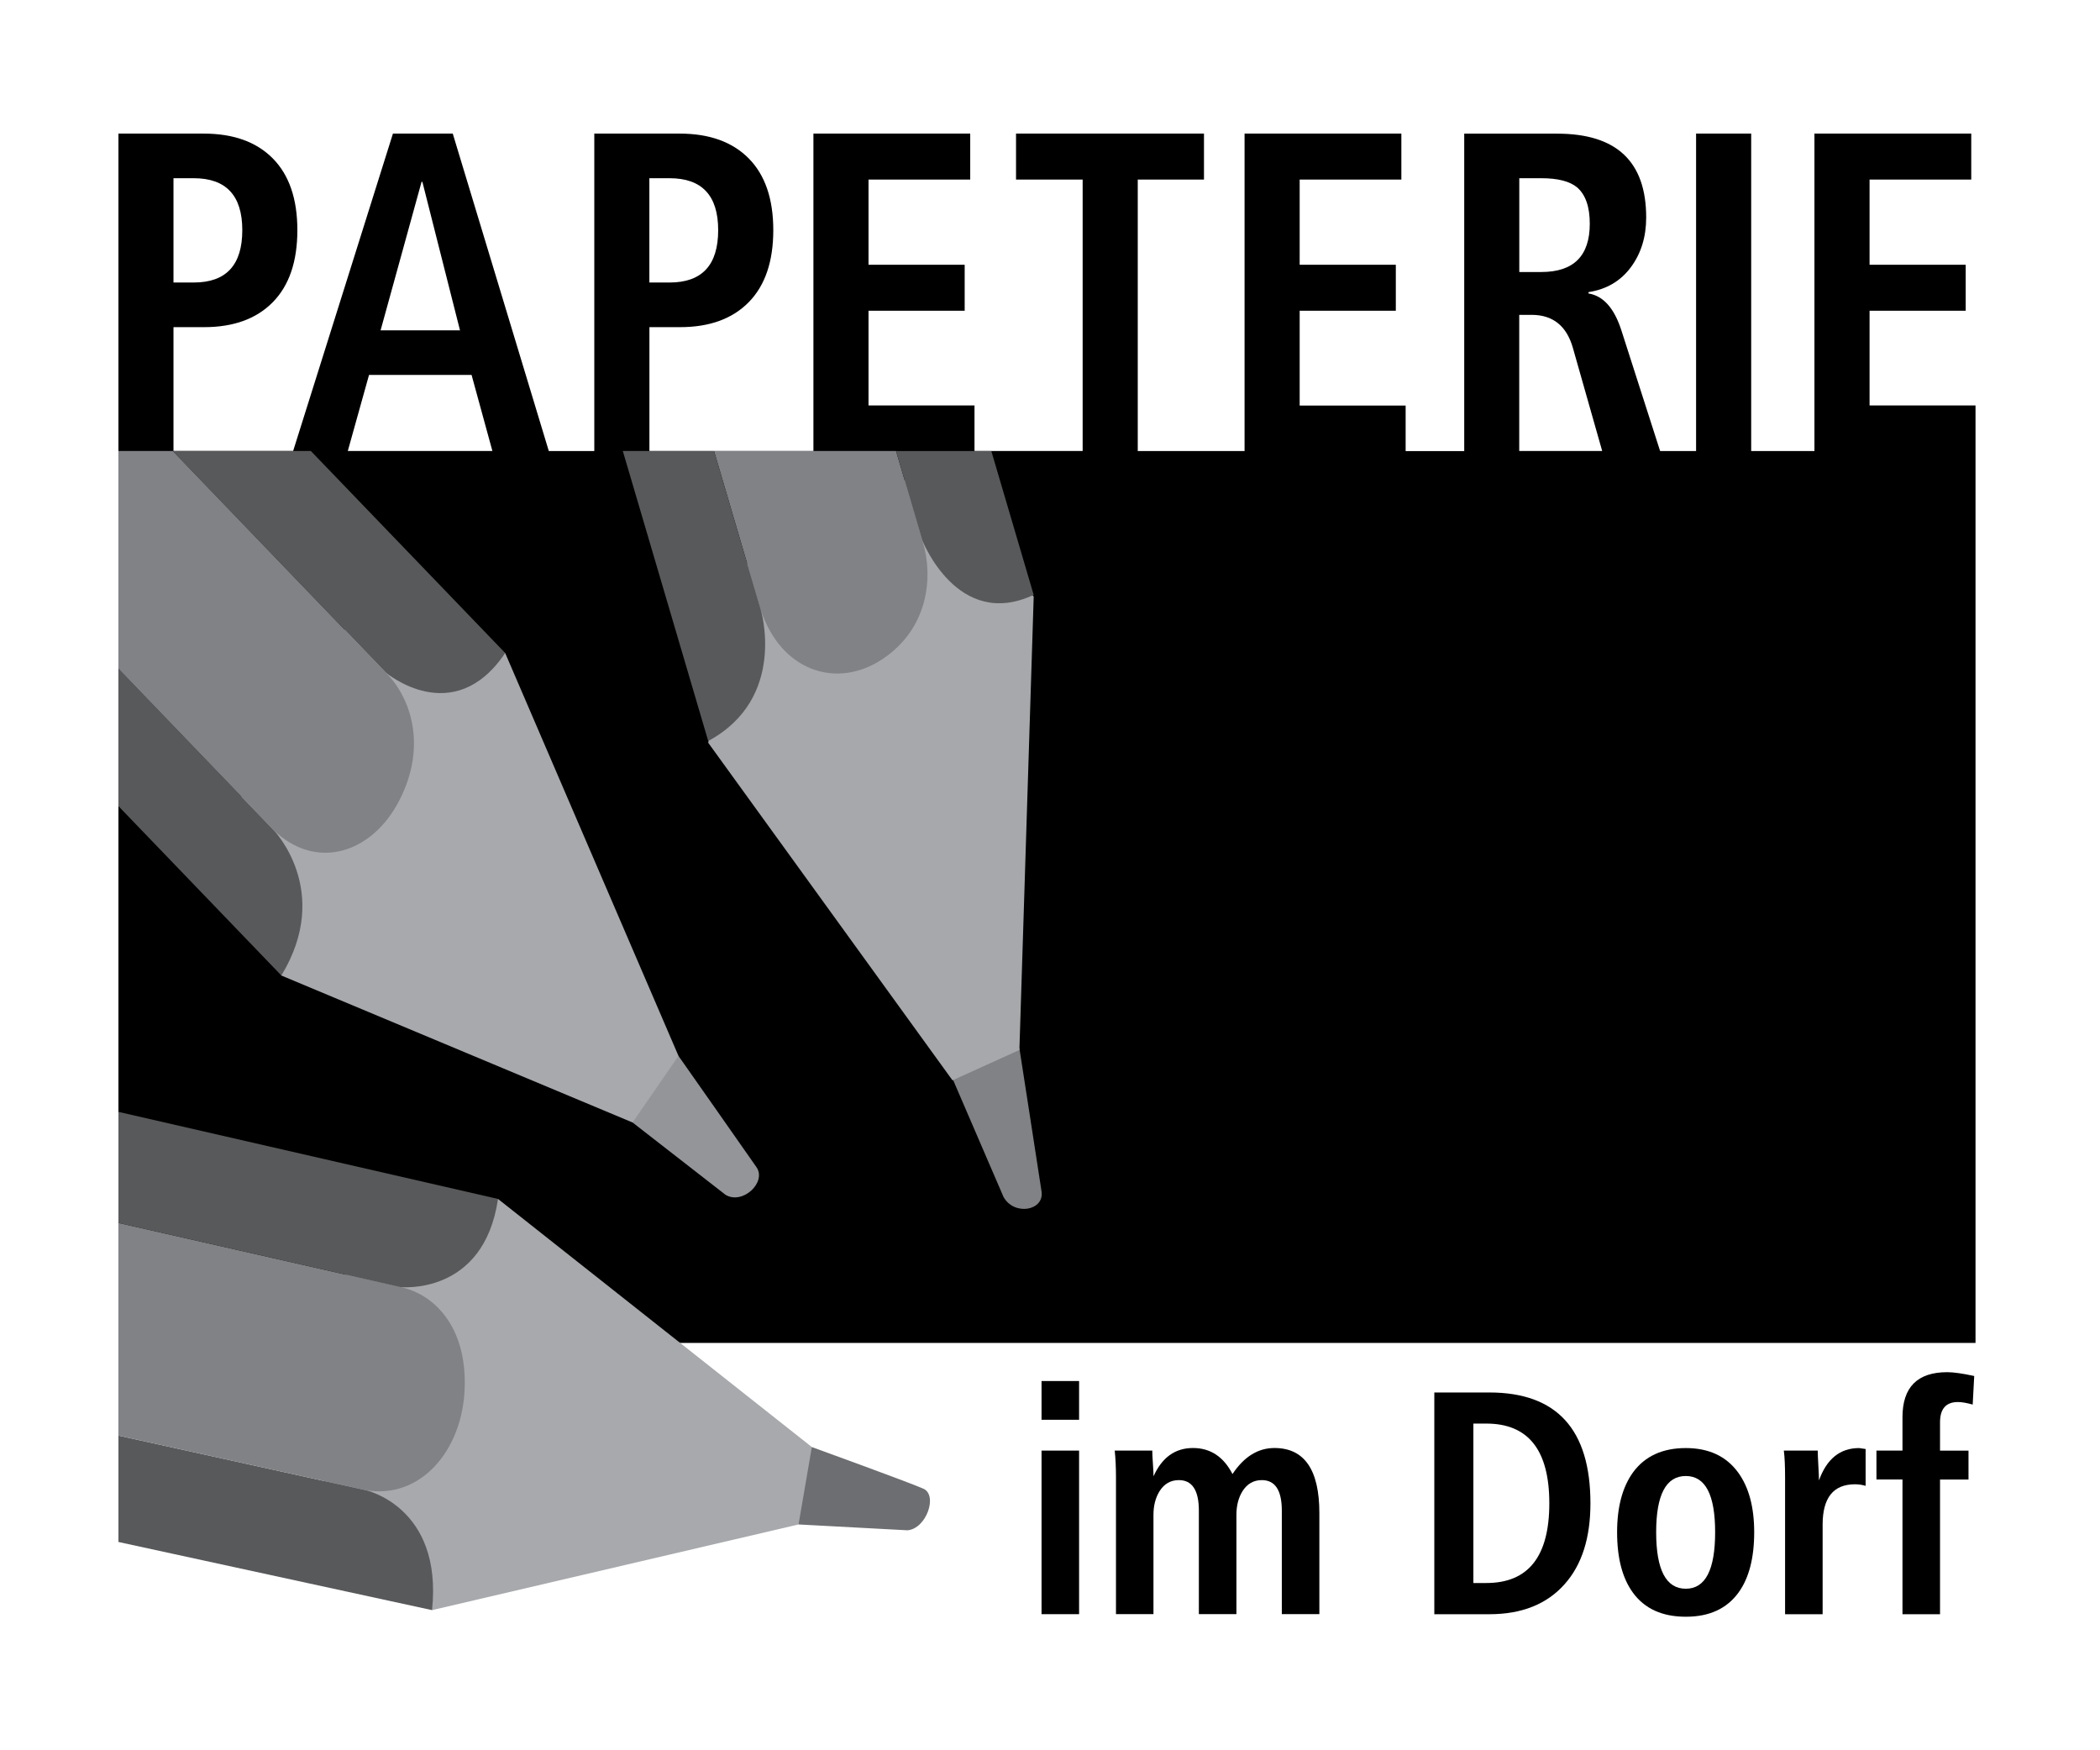
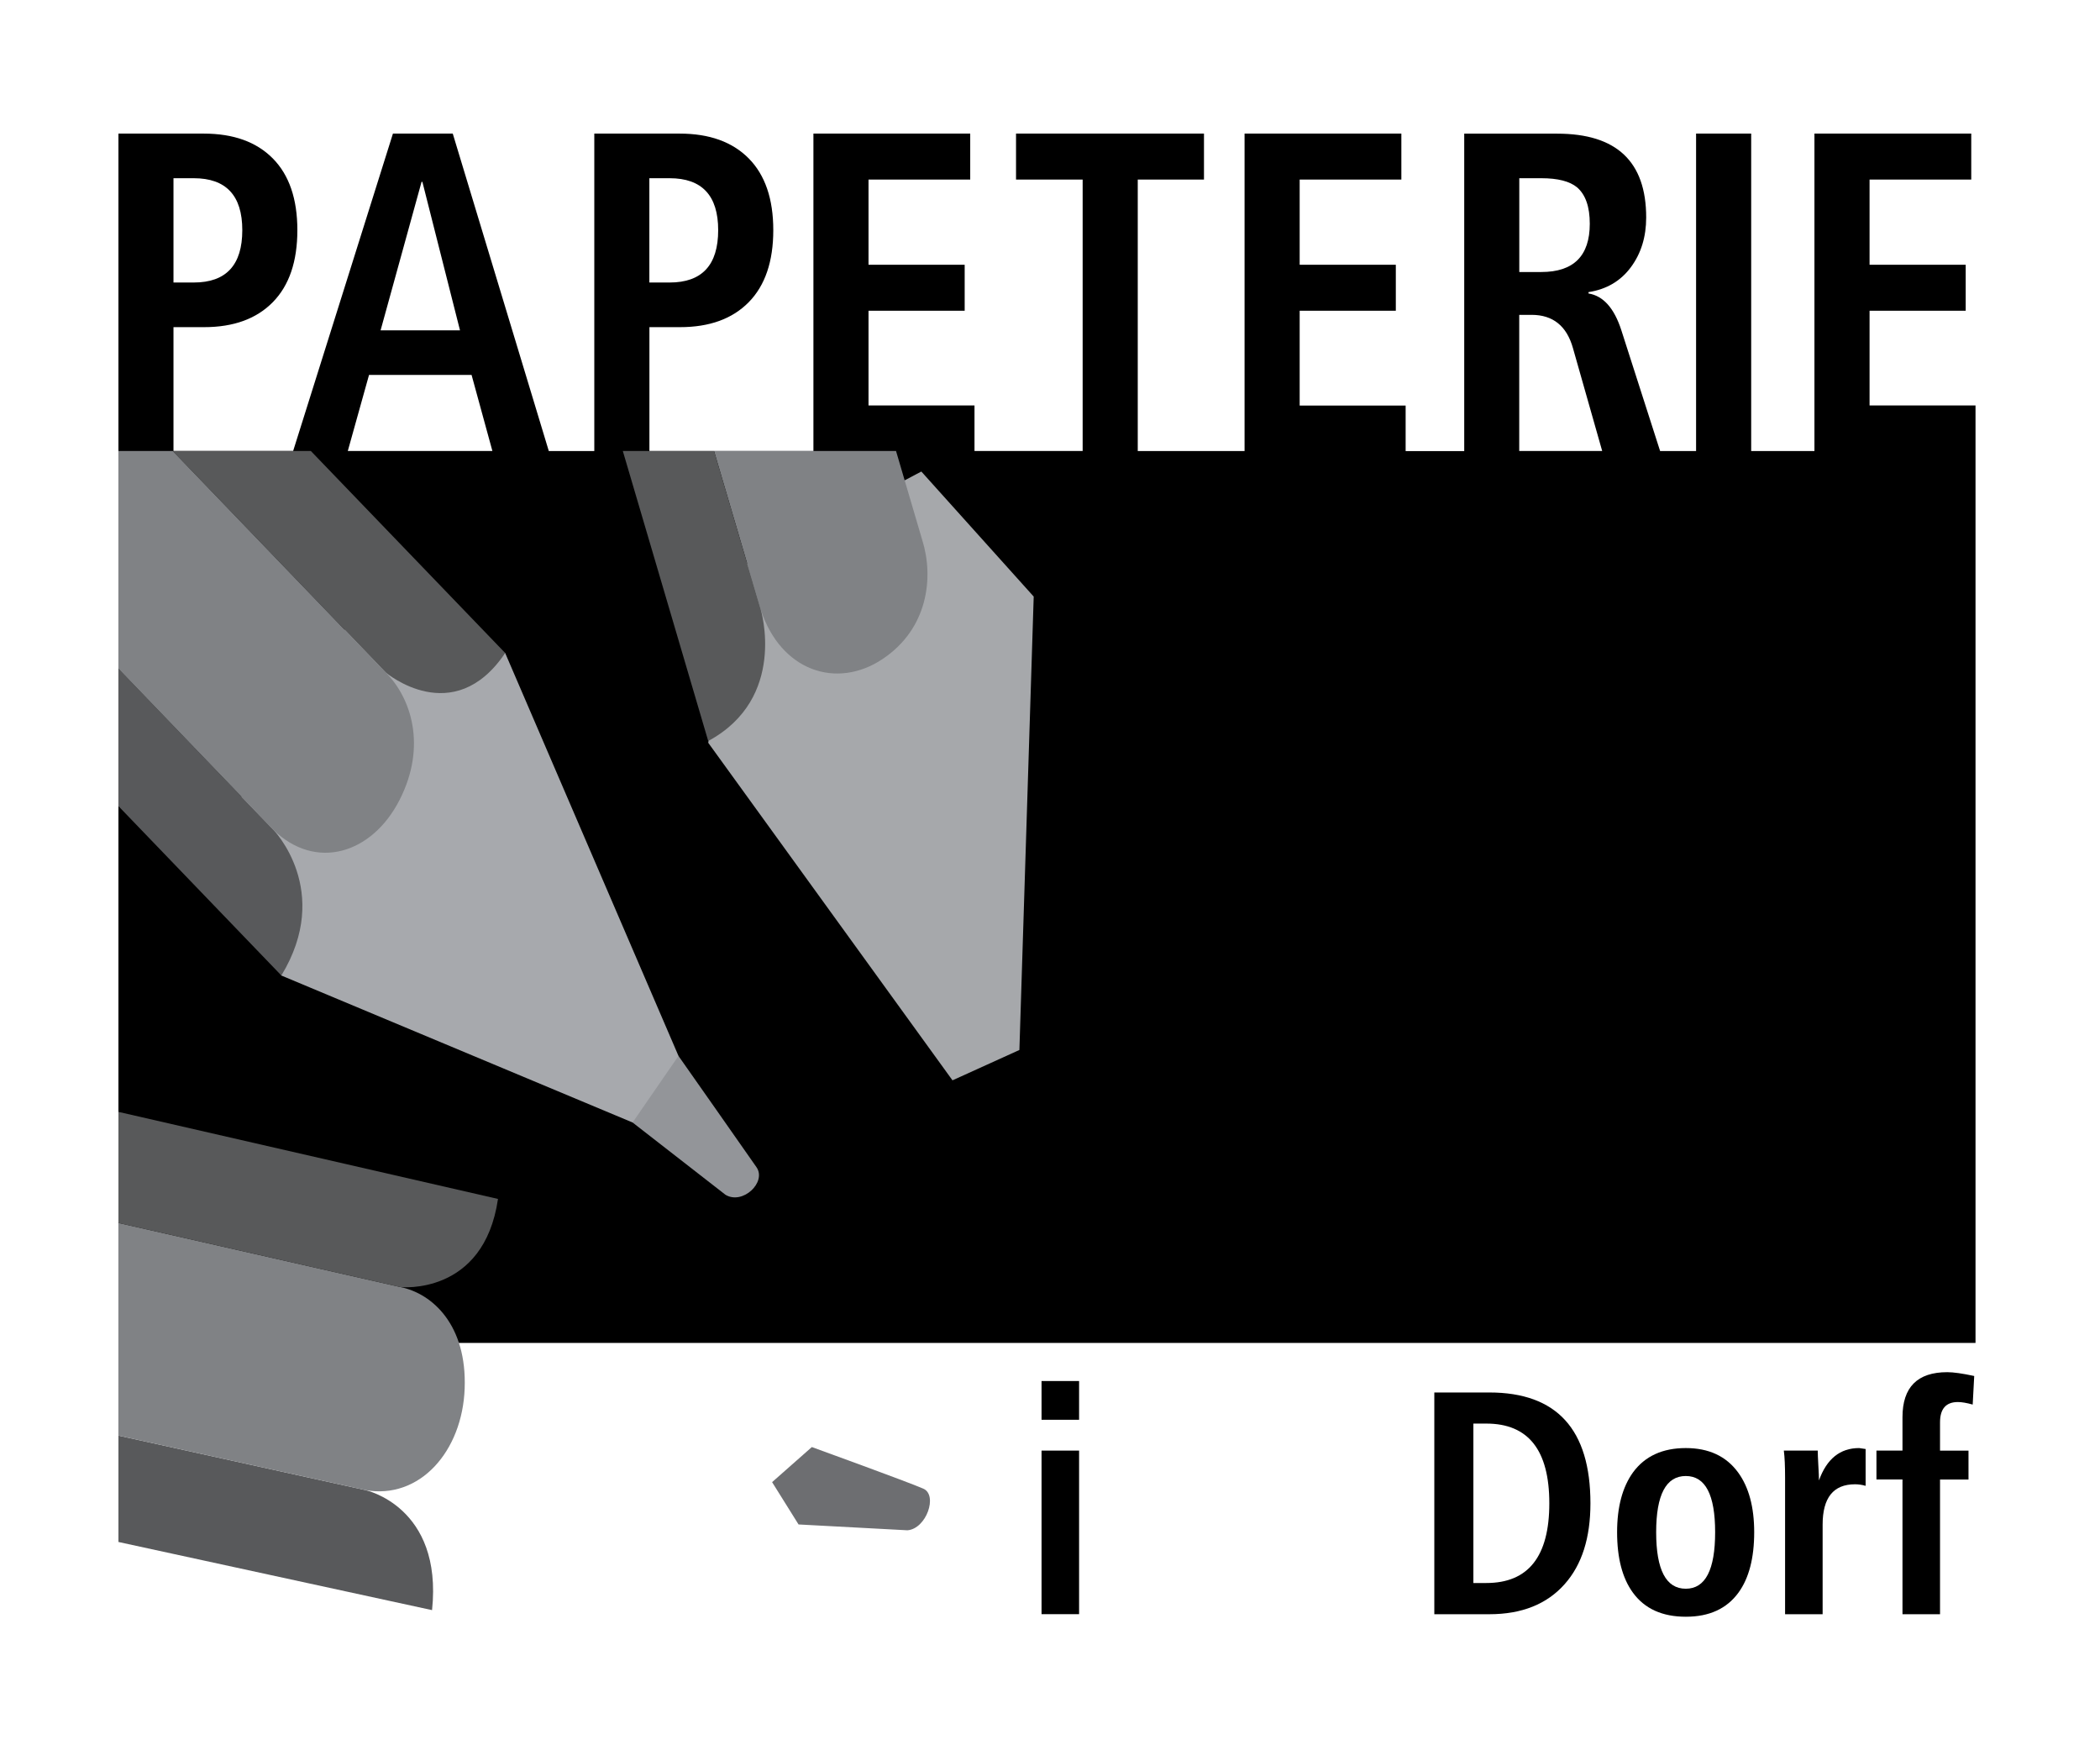
<svg xmlns="http://www.w3.org/2000/svg" width="108" height="90" viewBox="0 0 108 90" fill="none">
  <path d="M96.149 20.848V15.979H101.093V13.615H96.149V9.234H101.379V6.87H93.314V23.192H90.061V6.87H87.227V23.192H85.377L83.385 16.986C83.018 15.846 82.456 15.214 81.694 15.09V15.021C82.617 14.879 83.342 14.455 83.87 13.745C84.398 13.035 84.661 12.181 84.661 11.182C84.661 8.31 83.137 6.873 80.092 6.873H75.303V23.195H72.29V20.854H66.84V15.979H71.785V13.615H66.84V9.234H72.07V6.87H64.006V23.192H58.513V9.234H61.919V6.87H52.253V9.234H55.679V23.189H50.117V20.848H44.667V15.979H49.612V13.615H44.667V9.234H49.897V6.87H41.833V23.192H33.399V16.822H34.975C36.493 16.822 37.671 16.392 38.511 15.534C39.35 14.677 39.769 13.442 39.769 11.834C39.769 10.226 39.348 8.997 38.505 8.145C37.662 7.294 36.479 6.87 34.957 6.87H30.564V23.192H28.224L23.285 6.87H20.208L15.076 23.189H8.922V16.822H10.498C12.017 16.822 13.194 16.392 14.034 15.534C14.874 14.677 15.293 13.442 15.293 11.834C15.293 10.226 14.871 8.997 14.028 8.145C13.185 7.294 12.002 6.87 10.481 6.87H6.091V23.192V23.215V69.054H101.598V23.212V23.189V20.848H96.149ZM33.396 9.164H34.438C36.1 9.164 36.935 10.053 36.935 11.834C36.935 13.63 36.103 14.527 34.438 14.527H33.396V9.164ZM8.922 9.164H9.964C11.627 9.164 12.461 10.053 12.461 11.834C12.461 13.63 11.63 14.527 9.964 14.527H8.922V9.164ZM78.135 9.164H79.269C80.115 9.164 80.724 9.32 81.105 9.632C81.541 10.007 81.76 10.631 81.76 11.505C81.76 13.159 80.929 13.987 79.269 13.987H78.135V9.164ZM78.135 16.19H78.77C79.864 16.19 80.574 16.761 80.894 17.898L82.398 23.189H78.132V16.19H78.135ZM21.68 9.352H21.723L23.657 16.986H19.573L21.68 9.352ZM18.979 19.278H24.252L25.323 23.189H17.887L18.979 19.278Z" fill="black" />
  <path d="M41.068 78.388L46.67 78.688C47.643 78.61 48.243 76.879 47.484 76.547C46.725 76.212 41.752 74.408 41.752 74.408L39.708 76.212L41.068 78.388Z" fill="#6D6E71" />
-   <path d="M25.612 61.65L41.752 74.408L41.068 78.388L22.22 82.793L16.531 77.003L17.937 64.395L25.612 61.65Z" fill="#A7A9AC" />
-   <path d="M48.985 55.459L51.609 61.546C52.16 62.536 53.713 62.253 53.566 61.269C53.419 60.285 52.426 53.9 52.426 53.9L49.86 52.876L48.985 55.459Z" fill="#808285" />
  <path d="M32.533 57.719L37.312 61.437C38.199 61.968 39.437 60.787 38.906 60.019C38.375 59.252 34.891 54.293 34.891 54.293L32.235 54.942L32.533 57.719Z" fill="#939599" />
  <path d="M53.565 73.005V71.013H55.496V73.005H53.565ZM53.565 83.001V74.59H55.496V83.001H53.565Z" fill="black" />
-   <path d="M57.393 83.001V75.961C57.393 75.462 57.372 75.003 57.329 74.59H59.26C59.26 74.743 59.272 74.962 59.292 75.251C59.312 75.539 59.324 75.759 59.324 75.912C59.759 74.942 60.438 74.457 61.353 74.457C62.248 74.457 62.926 74.904 63.385 75.796C63.979 74.904 64.698 74.457 65.541 74.457C67.082 74.457 67.853 75.574 67.853 77.805V82.998H65.922V77.678C65.922 76.63 65.578 76.108 64.894 76.108C64.47 76.108 64.138 76.299 63.898 76.68C63.691 77.017 63.587 77.421 63.587 77.892V82.998H61.656V77.678C61.656 76.63 61.312 76.108 60.628 76.108C60.204 76.108 59.872 76.299 59.632 76.68C59.425 77.017 59.321 77.421 59.321 77.892V82.998H57.393V83.001Z" fill="black" />
  <path d="M73.765 83.001V71.602H76.596C80.063 71.602 81.794 73.502 81.794 77.303C81.794 79.078 81.353 80.461 80.473 81.451C79.561 82.484 78.267 83.004 76.596 83.004H73.765V83.001ZM75.774 73.201V81.399H76.44C78.599 81.399 79.679 80.034 79.679 77.3C79.679 74.567 78.599 73.201 76.44 73.201H75.774Z" fill="black" />
  <path d="M83.165 78.787C83.165 77.49 83.439 76.463 83.99 75.701C84.603 74.873 85.506 74.46 86.698 74.46C87.881 74.46 88.779 74.878 89.391 75.718C89.939 76.469 90.216 77.493 90.216 78.789C90.216 80.117 89.945 81.153 89.408 81.892C88.805 82.721 87.904 83.133 86.701 83.133C85.486 83.133 84.579 82.721 83.976 81.892C83.436 81.15 83.165 80.117 83.165 78.787ZM85.174 78.787C85.174 80.723 85.682 81.693 86.698 81.693C87.705 81.693 88.207 80.723 88.207 78.787C88.207 76.858 87.705 75.897 86.698 75.897C85.682 75.897 85.174 76.861 85.174 78.787Z" fill="black" />
  <path d="M91.804 83.001V75.978C91.804 75.389 91.784 74.927 91.74 74.59H93.484C93.484 74.743 93.495 74.997 93.515 75.358C93.536 75.715 93.547 75.972 93.547 76.125C93.945 75.014 94.635 74.46 95.614 74.46L95.946 74.509V76.402C95.758 76.347 95.576 76.322 95.4 76.322C94.289 76.322 93.735 77.014 93.735 78.397V83.004H91.804V83.001Z" fill="black" />
  <path d="M97.842 83.001V76.076H96.503V74.59H97.842V72.875C97.842 71.328 98.61 70.558 100.146 70.558C100.466 70.558 100.928 70.624 101.531 70.754L101.453 72.223C101.141 72.136 100.887 72.093 100.691 72.093C100.079 72.093 99.773 72.442 99.773 73.138V74.593H101.237V76.079H99.773V83.004H97.842V83.001Z" fill="black" />
  <path d="M25.98 33.577L34.894 54.296L32.533 57.719L14.47 50.162L11.99 41.665L18.306 31.453L25.98 33.577Z" fill="#A7A9AD" />
  <path d="M8.882 23.189L19.841 34.582C19.841 34.582 23.322 37.532 25.981 33.577L15.985 23.189H8.882Z" fill="#58595A" />
  <path d="M53.162 30.676L52.426 53.99L48.985 55.551L36.424 38.195L37.746 29.334L47.383 24.246L53.162 30.676Z" fill="#A6A8AB" />
  <path d="M14.057 42.666L6.088 34.383V41.448L14.47 50.16C17.125 45.795 14.057 42.666 14.057 42.666Z" fill="#58595B" />
  <path d="M8.882 23.189H6.088V34.386L14.057 42.669C16.242 44.794 19.134 43.908 20.549 41.134C21.966 38.36 21.137 35.881 19.841 34.582L8.882 23.189Z" fill="#808285" />
  <path d="M46.081 23.189H36.721L39.125 31.349C40.15 34.498 43.016 35.459 45.374 33.898C47.732 32.336 48.029 29.689 47.435 27.787L46.081 23.189Z" fill="#808285" />
-   <path d="M46.081 23.189L47.435 27.787C47.435 27.787 49.247 32.431 53.161 30.587L50.982 23.192H46.081V23.189Z" fill="#58595A" />
  <path d="M36.721 23.189H32.03L36.423 38.103C40.508 35.898 39.125 31.349 39.125 31.349L36.721 23.189Z" fill="#58595A" />
  <path d="M18.779 76.619L6.091 73.819V79.289L22.22 82.793C22.78 77.453 18.779 76.619 18.779 76.619Z" fill="#58595B" />
  <path d="M20.586 66.179L6.088 62.883V73.819L18.776 76.619C21.585 77.127 23.779 74.627 23.897 71.397C24.018 68.165 22.272 66.522 20.586 66.179Z" fill="#808285" />
  <path d="M6.091 57.173V62.886L20.589 66.182C20.589 66.182 24.881 66.644 25.611 61.65L6.091 57.173Z" fill="#58595A" />
</svg>